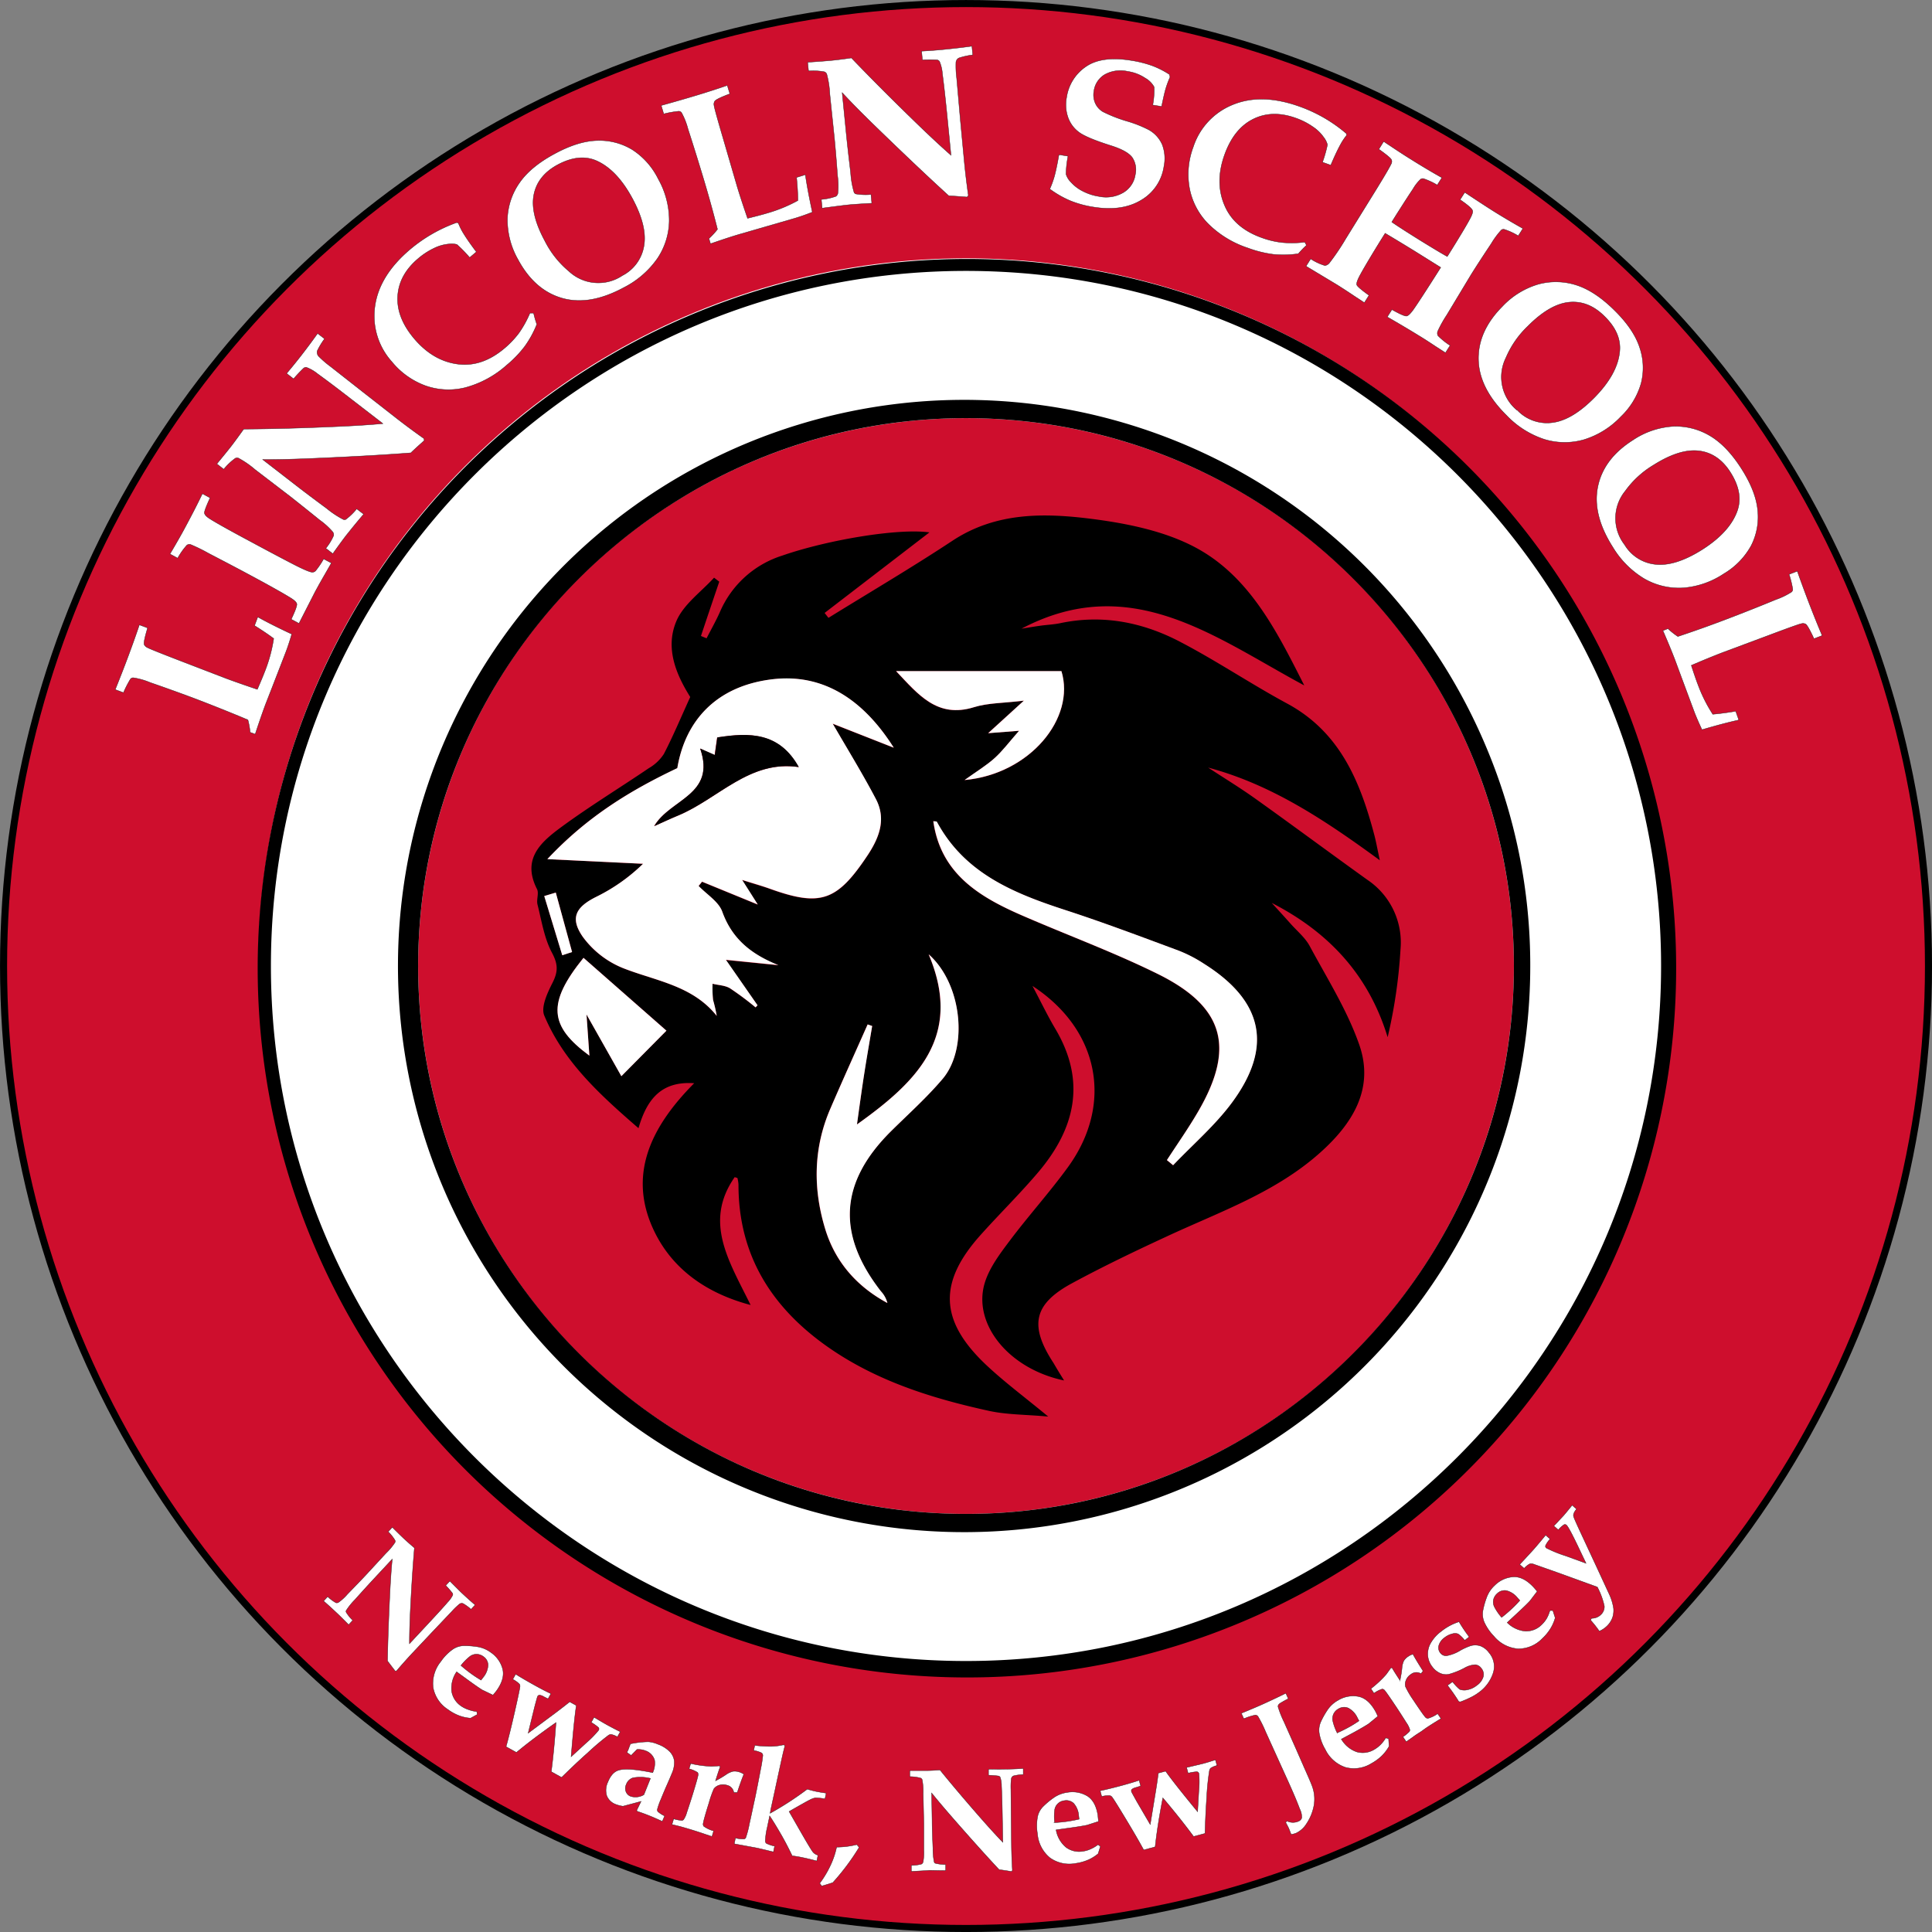
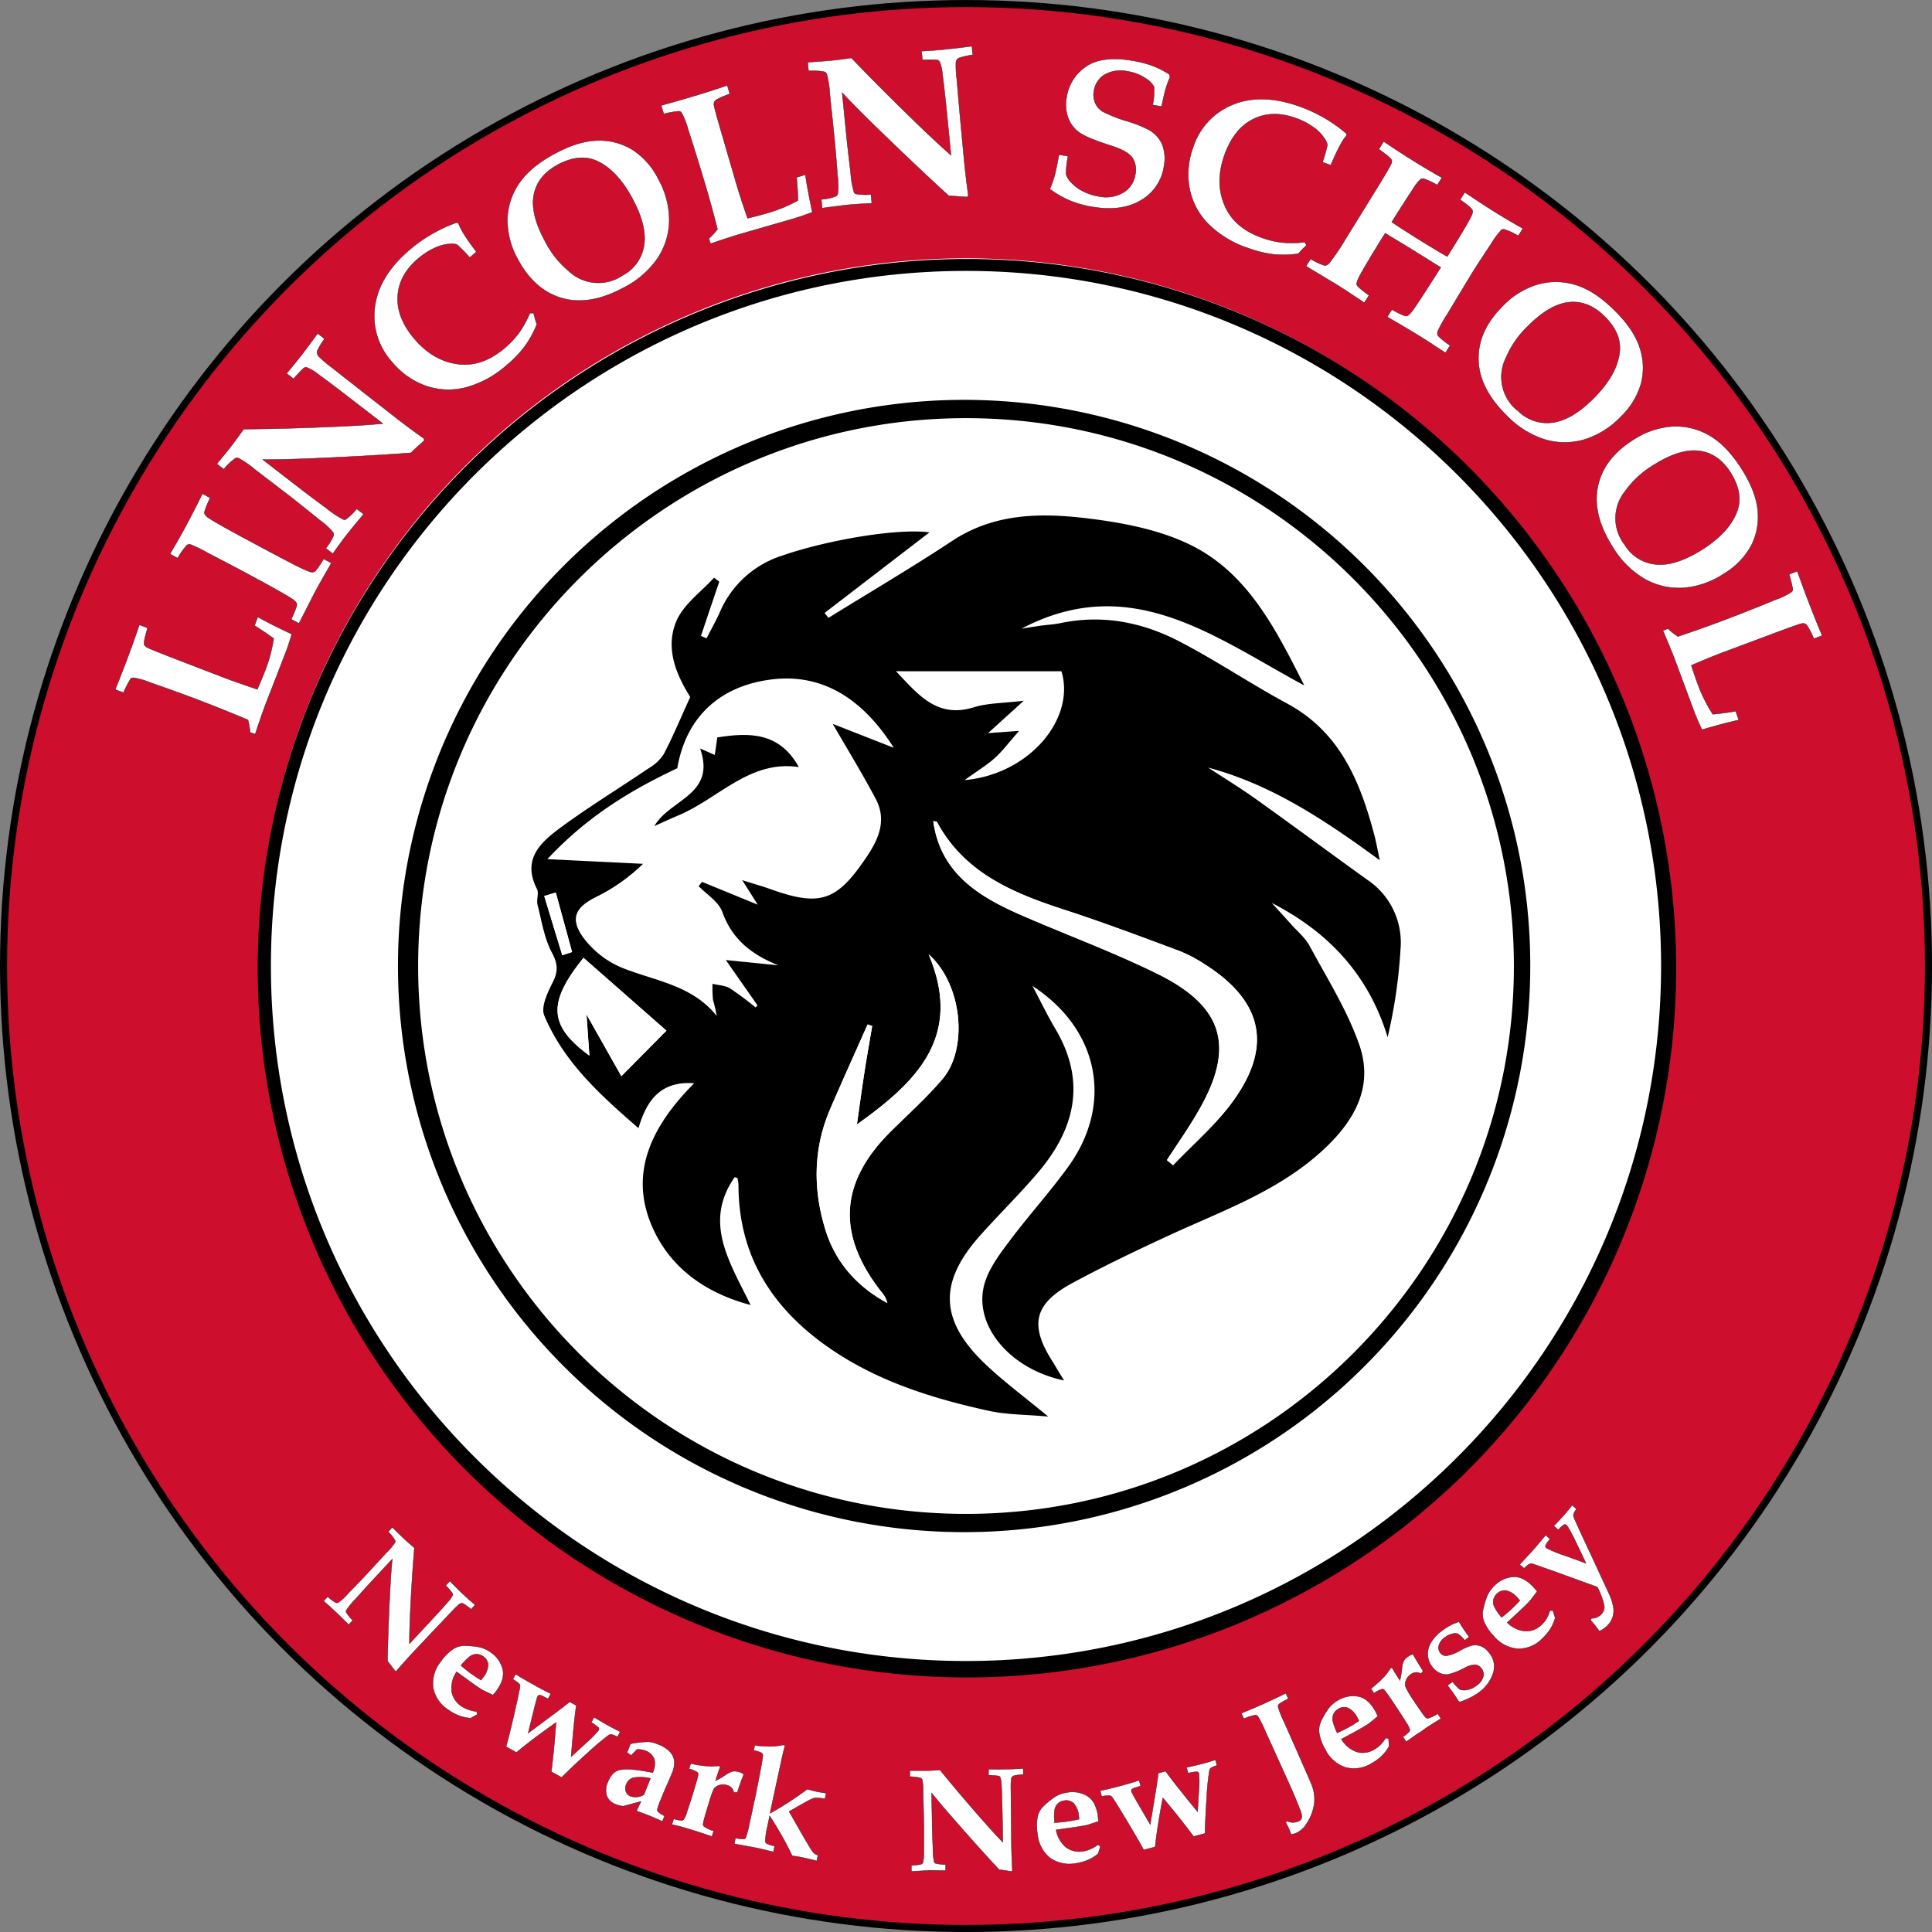
<svg xmlns="http://www.w3.org/2000/svg" id="Layer_1" data-name="Layer 1" viewBox="0 0 527.65 527.65">
  <rect x="0" y="0" width="527.65" height="527.65" fill="#808080" stroke="none" />
  <defs>
    <style>.cls-1,.cls-3{fill:#ce0e2d;}.cls-1{stroke:#000;stroke-width:1.93px;}.cls-1,.cls-4{stroke-miterlimit:10;}.cls-2,.cls-4{fill:#fff;}.cls-4{stroke:#231f20;stroke-width:0.1px;}</style>
  </defs>
  <circle class="cls-1" cx="263.83" cy="263.83" r="262.86" />
  <circle class="cls-2" cx="263.83" cy="263.83" r="193.28" />
-   <circle class="cls-3" cx="263.83" cy="263.83" r="149.63" />
  <path d="M535.93,246.2a154.62,154.62,0,1,0,12.11,60A153.42,153.42,0,0,0,535.93,246.2Zm-291.62,60c0-82.51,67.12-149.64,149.63-149.64s149.63,67.13,149.63,149.64S476.45,455.82,393.94,455.82,244.31,388.69,244.31,306.19Z" transform="translate(-130.11 -42.36)" />
  <path d="M420.72,419.38c-15.29-3.2-25.16-15.68-21.6-26.85,1.31-4.1,4.15-7.85,6.8-11.37,5.13-6.83,10.88-13.18,15.89-20.08,12.43-17.15,8.58-37.51-9.72-49.45,2.31,4.36,4.11,8.12,6.23,11.69,8.52,14.32,5.46,27.27-4.69,39.23-5,5.89-10.53,11.31-15.68,17.06-11.6,12.93-11.29,23.37,1.34,35.38,5,4.73,10.56,8.84,17.1,14.25-6.16-.56-11.3-.49-16.19-1.56-15.53-3.4-30.64-8.13-43.87-17.36-15.39-10.75-24.55-25.06-24.53-44.39a8.44,8.44,0,0,0-.28-1.79c0-.1-.34-.14-.76-.29-8.54,12.27-1.55,22.92,4.35,34.92-12.18-3.22-21.08-9.79-26-19.5-8-15.81-1.14-29.27,10.59-41.07-8.75-.6-12.84,4.08-15.21,12.28-10.62-9.2-20.43-18.15-25.72-30.73-1-2.32.86-6.26,2.25-9,1.51-3,1.54-5-.16-8.19-2.13-4-2.82-8.7-3.95-13.16-.34-1.34.44-3.09-.14-4.22-4.28-8.4,1.27-13,6.87-17.11,7.67-5.61,15.81-10.58,23.68-15.92a12.05,12.05,0,0,0,4.09-3.86c2.46-4.73,4.52-9.66,7.21-15.57-3.37-5.42-7.09-12.91-3.79-20.71,1.94-4.59,6.77-8,10.3-11.88l1.42,1.09q-2.52,7.41-5,14.83l1.53.64c1.22-2.38,2.55-4.72,3.64-7.17a27.52,27.52,0,0,1,17-15.41c12.27-4.27,31.6-7.54,40.23-6.35l-28.63,22,1.05,1.34c11.32-7,22.8-13.75,33.9-21.08,12-7.9,25.3-7.58,38.29-5.91,10.3,1.33,21.36,3.66,30.05,8.91,13.52,8.17,20.65,22.6,27.71,36.54C462,216.49,439,198.3,409.09,214.06c1.74-.28,3.48-.58,5.22-.82s3.65-.32,5.44-.7c11.46-2.41,22.35-.25,32.46,5s19.52,11.62,29.5,17c14.38,7.79,19.87,21.24,23.74,35.86.46,1.73.77,3.5,1.5,6.91-15.21-11.13-29.69-20.72-46.88-25.31,4.32,2.83,8.75,5.53,12.95,8.53,10.25,7.31,20.36,14.82,30.58,22.15a20.62,20.62,0,0,1,9,19,140.13,140.13,0,0,1-3.51,23.95c-5.22-17.09-16.16-28.72-31.65-36.67,1.74,1.91,3.49,3.82,5.21,5.75s3.92,3.74,5.14,6c4.77,8.86,10.25,17.53,13.54,26.94,4.22,12.05-1.85,21.66-10.74,29.57-12.22,10.9-27.54,16.16-42,22.91-8.64,4-17.25,8.13-25.63,12.66-10.59,5.71-11.8,11.58-5.15,21.78C418.61,415.94,419.43,417.31,420.72,419.38ZM279.6,277l26.13,1.28a49.43,49.43,0,0,1-12.63,8.95c-5.67,2.8-7.47,5.76-3.83,11a25.34,25.34,0,0,0,11.1,8.59c8.93,3.49,18.86,4.69,25.48,13a41.84,41.84,0,0,0-1-4.34,31,31,0,0,1-.14-4.43c1.6.39,3.41.43,4.75,1.23a81.64,81.64,0,0,1,7,5.22l.53-.57-8.65-12.37L342.7,306c-7.24-2.9-12.6-7-15.34-14.63-1-2.76-4.23-4.71-6.45-7l.94-1.16,15.21,6.23c-1.67-2.64-2.72-4.3-4.26-6.71,3.06,1,5.36,1.61,7.59,2.41,13.89,5,18.37,3.34,26.71-9.21,3.25-4.89,5.06-9.89,2.22-15.31-3.7-7-7.9-13.84-11.78-20.56l16.67,6.53c-8.29-13.11-19.28-20.44-33.41-18.66-15.05,1.89-23.53,11.23-25.71,24.24C302.48,258.11,290.57,265.25,279.6,277Zm169.21,82.21,1.65,1.4c5.41-5.68,11.48-10.88,16.1-17.14,11.23-15.21,8.48-27.71-7.59-37.83a37.85,37.85,0,0,0-7-3.64c-10.24-3.8-20.47-7.67-30.86-11.05-14.13-4.6-27.55-10-35.14-24.09-.1-.19-.63-.14-1-.21,2,14.23,12.41,20.56,24,25.64,12.44,5.42,25.24,10.11,37.38,16.12,18.15,9,21.11,20.17,10.88,37.66C454.65,350.55,451.64,354.82,448.81,359.19Zm-80.5-36.62-1.26-.44c-3.4,7.67-6.86,15.3-10.18,23-4.72,10.92-4.77,22.16-1.27,33.32,2.8,8.87,8.72,15.38,16.84,19.76a7.41,7.41,0,0,0-1.76-3.19c-12.19-15.66-11.29-29.82,2.75-43.72,4.76-4.71,9.79-9.21,14.11-14.31,7-8.26,5.41-25.81-3.82-34,9.49,22.44-3.25,34.82-19.59,46.46.74-5.15,1.35-9.55,2-13.94S367.59,326.89,368.31,322.57Zm31.65-80,8.47-.62c-2.75,3.12-4.51,5.51-6.67,7.45s-4.79,3.51-8.21,6c17.86-1.62,30.35-16.93,26.45-29.74H374.82c6.07,6.42,11.23,12.95,21.25,9.85,3.83-1.19,8-1.1,13.64-1.79Zm-87.84,81.25c-6.31-5.55-14.45-12.7-22.65-19.89-10,12.4-9.36,18.61,1.61,26.71l-.79-11.25c4.23,7.48,7.51,13.29,9.52,16.86Zm-28.45-20.6,2.68-.88-4.45-16.24-3.15.95Z" transform="translate(-130.11 -42.36)" />
-   <path class="cls-2" d="M279.6,277c11-11.73,22.88-18.87,35.49-24.86,2.18-13,10.66-22.35,25.71-24.24,14.13-1.78,25.12,5.55,33.41,18.66L357.54,240c3.88,6.72,8.08,13.51,11.78,20.56,2.84,5.42,1,10.42-2.22,15.31-8.34,12.55-12.82,14.21-26.71,9.21-2.23-.8-4.53-1.45-7.59-2.41,1.54,2.41,2.59,4.07,4.26,6.71l-15.21-6.23-.94,1.16c2.22,2.33,5.46,4.28,6.45,7,2.74,7.62,8.1,11.73,15.34,14.63l-14.33-1.45L337,316.91l-.53.57a81.64,81.64,0,0,0-7-5.22c-1.34-.8-3.15-.84-4.75-1.23a31,31,0,0,0,.14,4.43,41.84,41.84,0,0,1,1,4.34c-6.62-8.3-16.55-9.5-25.48-13a25.34,25.34,0,0,1-11.1-8.59c-3.64-5.25-1.84-8.21,3.83-11a49.43,49.43,0,0,0,12.63-8.95Zm41.73-30.19c4.41,12.72-8.18,13.72-12.57,21.18,2.56-1.14,4.5-2.05,6.47-2.87,11.09-4.59,19.56-15.26,33-13.25-5.32-9.55-13.47-9.49-22.27-8.09-.22,1.54-.44,3.11-.68,4.79Z" transform="translate(-130.11 -42.36)" />
  <path class="cls-2" d="M448.81,359.19c2.83-4.37,5.84-8.64,8.47-13.14,10.23-17.49,7.27-28.67-10.88-37.66-12.14-6-24.94-10.7-37.38-16.12-11.63-5.08-22-11.41-24-25.64.36.07.89,0,1,.21,7.59,14.07,21,19.49,35.14,24.09,10.39,3.38,20.62,7.25,30.86,11.05a37.85,37.85,0,0,1,7,3.64c16.07,10.12,18.82,22.62,7.59,37.83-4.62,6.26-10.69,11.46-16.1,17.14Z" transform="translate(-130.11 -42.36)" />
  <path class="cls-2" d="M368.31,322.57c-.72,4.32-1.47,8.63-2.15,12.95s-1.29,8.79-2,13.94c16.34-11.64,29.08-24,19.59-46.46,9.23,8.18,10.81,25.73,3.82,34-4.32,5.1-9.35,9.6-14.11,14.31-14,13.9-14.94,28.06-2.75,43.72a7.41,7.41,0,0,1,1.76,3.19c-8.12-4.38-14-10.89-16.84-19.76-3.5-11.16-3.45-22.4,1.27-33.32,3.32-7.7,6.78-15.33,10.18-23Z" transform="translate(-130.11 -42.36)" />
-   <path class="cls-2" d="M400,242.6l9.75-8.89c-5.6.69-9.81.6-13.64,1.79-10,3.1-15.18-3.43-21.25-9.85H420c3.9,12.81-8.59,28.12-26.45,29.74,3.42-2.45,6-4,8.21-6s3.92-4.33,6.67-7.45Z" transform="translate(-130.11 -42.36)" />
  <path class="cls-2" d="M312.12,323.85l-12.31,12.43c-2-3.57-5.29-9.38-9.52-16.86l.79,11.25c-11-8.1-11.63-14.31-1.61-26.71C297.67,311.15,305.81,318.3,312.12,323.85Z" transform="translate(-130.11 -42.36)" />
  <path class="cls-2" d="M283.67,303.25l-4.92-16.17,3.15-.95,4.45,16.24Z" transform="translate(-130.11 -42.36)" />
  <path d="M321.33,246.79l4,1.76c.24-1.68.46-3.25.68-4.79,8.8-1.4,16.95-1.46,22.27,8.09-13.48-2-21.95,8.66-33,13.25-2,.82-3.91,1.73-6.47,2.87C313.15,260.51,325.74,259.51,321.33,246.79Z" transform="translate(-130.11 -42.36)" />
  <path d="M393.94,500.49a193.7,193.7,0,1,1,75.63-15.27A193.1,193.1,0,0,1,393.94,500.49Zm0-384.14c-104.68,0-189.84,85.16-189.84,189.84S289.26,496,393.94,496s189.83-85.16,189.83-189.83S498.61,116.35,393.94,116.35Z" transform="translate(-130.11 -42.36)" />
  <path class="cls-4" d="M199.81,242.88l-1.39-.52a19.41,19.41,0,0,0-.6-3.39q-7.11-3-15-6-6.18-2.3-11.72-4.21a19.05,19.05,0,0,0-4.63-1.3,1,1,0,0,0-.73.35,30.55,30.55,0,0,0-1.91,3.72l-2.25-.84q2.06-5.11,3.7-9.53t2.89-8.15l2.25.84c-.75,2.51-1.07,4-.94,4.47a1.63,1.63,0,0,0,.79.85q.69.42,8.57,3.46l13,5q3.67,1.36,8.55,3c1-2.28,1.7-4,2.12-5.1a40.69,40.69,0,0,0,2.35-8.78q-2.15-1.6-5.23-3.53l.88-2.36q3.67,2.07,9.28,4.68-.75,2.61-1.55,4.75l-3.73,9.63-1.68,4.3C202.06,236.22,201.05,239.11,199.81,242.88Z" transform="translate(-130.11 -42.36)" />
  <path class="cls-4" d="M211.76,212.63l-2.11-1.14c1.12-2.36,1.62-3.77,1.52-4.21s-.67-1-1.69-1.62q-3.21-2-12.27-6.85-3.47-1.86-10.11-5.31a45.33,45.33,0,0,0-5-2.45,1.24,1.24,0,0,0-.93.18,18.43,18.43,0,0,0-2.53,3.57l-2.11-1.14q3-5.08,4.43-7.82,2.55-4.74,4.42-8.65l2.11,1.14c-1.09,2.36-1.61,3.75-1.54,4.17s.49.89,1.26,1.41q2.31,1.5,9.68,5.46,9.81,5.28,13.71,7.27t4.83,2a1.27,1.27,0,0,0,.86-.37A22.69,22.69,0,0,0,218.5,195l2.11,1.13-1.67,2.93c-1.07,1.84-2,3.5-2.8,5Z" transform="translate(-130.11 -42.36)" />
  <path class="cls-4" d="M221,193.58l-1.9-1.47a14.91,14.91,0,0,0,2.14-3.51,1.43,1.43,0,0,0-.22-.93,19.83,19.83,0,0,0-3.58-3.26c-3.55-2.88-6.24-5-8.07-6.45l-9.59-7.34a25,25,0,0,0-4.57-3.15,1.18,1.18,0,0,0-.83.05,16.25,16.25,0,0,0-3.16,3l-1.89-1.47c1.89-2.3,3.28-4,4.15-5.14s2-2.7,3.19-4.36q10.69-.06,23.56-.61,8.59-.34,14.45-.89l-9-6.94q-5.08-3.94-8.86-6.68a10.68,10.68,0,0,0-3-1.73,1,1,0,0,0-.77.2,38.59,38.59,0,0,0-2.76,2.92l-1.9-1.47q2-2.37,3.9-4.8c1.72-2.22,3.24-4.27,4.56-6.13l1.9,1.47a19.85,19.85,0,0,0-2,3.31,1.48,1.48,0,0,0,0,.72,1.56,1.56,0,0,0,.31.67,27.39,27.39,0,0,0,3.33,2.88l9,7.07,9.07,7.09q3.66,2.84,7.43,5.5l.09.54c-1.75,1.58-3,2.7-3.66,3.37q-10.92.84-27,1.52-8.13.35-13.47.3l8.77,6.79q3.58,2.78,8.73,6.58a25.51,25.51,0,0,0,4.53,3,.92.92,0,0,0,.65,0,16.5,16.5,0,0,0,3-2.9l1.9,1.46c-2,2.35-3.38,4.05-4.2,5.1C224.51,188.73,223.12,190.63,221,193.58Z" transform="translate(-130.11 -42.36)" />
  <path class="cls-4" d="M274.84,127.87l1,0a29.14,29.14,0,0,0,.88,3.07,27.75,27.75,0,0,1-3.28,6,30.62,30.62,0,0,1-4.92,5.12,27.72,27.72,0,0,1-11.35,6.16,18.85,18.85,0,0,1-10.85-.51,21.24,21.24,0,0,1-9.19-6.55A18.7,18.7,0,0,1,232.51,126q1.16-8.39,9.6-15.54a41.12,41.12,0,0,1,12.77-7.33l.43.2a16.27,16.27,0,0,0,1.36,2.74c.88,1.43,2.05,3.12,3.54,5.08l-1.83,1.55a35.88,35.88,0,0,0-3.47-3.56,5.4,5.4,0,0,0-2.17-.14,11.34,11.34,0,0,0-4,1.11,19.71,19.71,0,0,0-4.45,2.89q-5.22,4.42-5.57,10.25t4.51,11.59q5.28,6.23,12.25,7,6.43.69,12.41-4.37a25.32,25.32,0,0,0,3.93-4.14A28.76,28.76,0,0,0,274.84,127.87Z" transform="translate(-130.11 -42.36)" />
  <path class="cls-4" d="M300.4,120.94q-9.28,5-16.78,2.85t-12-10.48a22,22,0,0,1-2.93-11.21A18.24,18.24,0,0,1,272,92.27q3.08-4.45,9.74-8,6.42-3.45,11.62-3.53a17.23,17.23,0,0,1,9.41,2.48,20.09,20.09,0,0,1,7.11,8,23.06,23.06,0,0,1,3,11.47,18.89,18.89,0,0,1-3.24,10.29A25,25,0,0,1,300.4,120.94Zm-.5-3.23a11.14,11.14,0,0,0,6.06-8.06q1-5.36-3.09-13-4.29-8-10-10.45-4.65-1.95-10.46,1.16-5.43,2.93-6.49,8.12t3,12.68a25.86,25.86,0,0,0,6.53,8.25,11.77,11.77,0,0,0,14.52,1.28Z" transform="translate(-130.11 -42.36)" />
  <path class="cls-4" d="M324.16,108.93l-.43-1.42a19.91,19.91,0,0,0,2.33-2.53q-1.89-7.51-4.34-15.54Q319.8,83.13,318,77.57a19.46,19.46,0,0,0-1.77-4.47,1,1,0,0,0-.73-.36,27.26,27.26,0,0,0-4.12.73l-.69-2.3q5.31-1.47,9.82-2.83c2.91-.89,5.66-1.77,8.23-2.66l.7,2.3q-3.67,1.38-4.12,2a1.58,1.58,0,0,0-.2,1.15q.07.8,2.45,8.9l3.89,13.35q1.14,3.75,2.82,8.6c2.42-.59,4.19-1.06,5.34-1.41a40.1,40.1,0,0,0,8.4-3.45q0-2.69-.36-6.3l2.4-.74q.6,4.19,1.91,10.22-2.54,1-4.71,1.65l-9.92,2.87-4.44,1.29C330.82,106.68,327.91,107.63,324.16,108.93Z" transform="translate(-130.11 -42.36)" />
  <path class="cls-4" d="M354.65,99.21l-.23-2.38a15.41,15.41,0,0,0,4-.86,1.39,1.39,0,0,0,.52-.8,20.3,20.3,0,0,0-.09-4.84q-.51-6.83-.86-10.3l-1.25-12a25.07,25.07,0,0,0-.85-5.48,1.19,1.19,0,0,0-.6-.57,16.31,16.31,0,0,0-4.36-.23l-.24-2.39c3-.19,5.17-.36,6.6-.5s3.36-.38,5.35-.68q7.39,7.72,16.63,16.7,6.15,6,10.57,9.88l-1.11-11.27c-.43-4.28-.84-8-1.24-11a10.51,10.51,0,0,0-.79-3.34,1,1,0,0,0-.67-.43,38.29,38.29,0,0,0-4,0l-.23-2.39q3.1-.16,6.16-.46,4.2-.42,7.59-.9l.23,2.39a19.23,19.23,0,0,0-3.77.83,1.47,1.47,0,0,0-.55.46,1.67,1.67,0,0,0-.27.68,26.11,26.11,0,0,0,.2,4.4l1,11.38,1.08,11.45q.45,4.6,1.11,9.19l-.34.43c-2.34-.19-4-.3-5-.34q-8.1-7.37-19.65-18.58-5.85-5.67-9.47-9.59l1.09,11q.45,4.52,1.22,10.85a24,24,0,0,0,.93,5.36.85.85,0,0,0,.47.44,15.84,15.84,0,0,0,4.15.16l.23,2.39q-4.61.25-6.58.45C360.59,98.43,358.24,98.73,354.65,99.21Z" transform="translate(-130.11 -42.36)" />
  <path class="cls-4" d="M419.32,84.6l2.48.41a26.74,26.74,0,0,0-.54,4.92,5.21,5.21,0,0,0,1.31,2.15,10.83,10.83,0,0,0,3.27,2.49A14.22,14.22,0,0,0,430.23,96a9.32,9.32,0,0,0,6.7-1.07,6.85,6.85,0,0,0,3.24-4.87,6,6,0,0,0-.85-4.71c-.9-1.2-2.81-2.27-5.72-3.19q-6.5-2.06-8.63-3.56a8.51,8.51,0,0,1-3.11-4,10.47,10.47,0,0,1-.45-5.63,12.29,12.29,0,0,1,5.2-8.37q4.33-3.06,12.52-1.72a30.9,30.9,0,0,1,5.62,1.41,24,24,0,0,1,4.74,2.4l.17.73a26.22,26.22,0,0,0-1.16,3.11c-.28.94-.66,2.57-1.14,4.91l-2.42-.4a21.73,21.73,0,0,0,.37-4.93,6.16,6.16,0,0,0-2.4-2.4,11.67,11.67,0,0,0-4.83-1.85,8.86,8.86,0,0,0-6.29.89,6.2,6.2,0,0,0-2.92,4.48,5.62,5.62,0,0,0,.36,3.28,5.14,5.14,0,0,0,2.11,2.37,39,39,0,0,0,6.48,2.55,33,33,0,0,1,6.11,2.42,8.56,8.56,0,0,1,3.6,4,10.69,10.69,0,0,1,.47,5.92A12.77,12.77,0,0,1,441.81,97q-5.22,3.19-13.13,1.9a28.23,28.23,0,0,1-6.28-1.72,27.07,27.07,0,0,1-5.58-3.2,25.74,25.74,0,0,0,1.26-3.47C418.47,89.1,418.88,87.11,419.32,84.6Z" transform="translate(-130.11 -42.36)" />
  <path class="cls-4" d="M486.47,108.49l.45.86a26.74,26.74,0,0,0-2.22,2.3,27.9,27.9,0,0,1-6.84.17,31,31,0,0,1-6.89-1.71,27.61,27.61,0,0,1-11-6.74,18.83,18.83,0,0,1-5-9.64A21.28,21.28,0,0,1,456,82.5a18.67,18.67,0,0,1,10.84-11.57q7.85-3.21,18.26.53a40.46,40.46,0,0,1,12.73,7.39l.05.47a16.29,16.29,0,0,0-1.69,2.55q-1.2,2.2-2.63,5.6l-2.26-.81a35.8,35.8,0,0,0,1.35-4.77,5.48,5.48,0,0,0-1-2,11,11,0,0,0-3-2.91A19.18,19.18,0,0,0,484,74.61q-6.45-2.31-11.67.3t-7.77,9.71q-2.76,7.69.11,14.08,2.63,5.92,10,8.56a24,24,0,0,0,5.54,1.33A28.74,28.74,0,0,0,486.47,108.49Z" transform="translate(-130.11 -42.36)" />
  <path class="cls-4" d="M486.81,115.06l1.26-2a14.8,14.8,0,0,0,3.89,1.83,1.94,1.94,0,0,0,1.29-.8,64.28,64.28,0,0,0,4.41-6.56l8.22-13.28q4.15-6.73,4.31-7.48a1.18,1.18,0,0,0-.07-.81c-.19-.41-1.34-1.36-3.43-2.85L508,81c3.17,2.12,5.7,3.78,7.6,4.95q4.49,2.81,8.31,4.94l-1.27,2a19.45,19.45,0,0,0-3.78-1.75,1.16,1.16,0,0,0-.74.15A11.46,11.46,0,0,0,516,94c-1.53,2.27-3,4.61-4.53,7l-1.25,2q2.44,1.69,7.91,5.09c3.25,2,5.66,3.46,7.25,4.33q4.92-7.86,6.34-10.58c.51-1,.69-1.63.55-2q-.27-.81-3.39-2.94l1.27-2q5.93,3.92,8.05,5.24,3.66,2.28,7.83,4.63l-1.27,2a17.49,17.49,0,0,0-3.9-1.79,1.14,1.14,0,0,0-.7.17,22.71,22.71,0,0,0-2.78,3.76q-3.45,5.18-5.49,8.45l-6.69,11.1a32,32,0,0,0-2.45,4.42,1.56,1.56,0,0,0,.06,1.14,19.09,19.09,0,0,0,3.34,2.69l-1.27,2L522.23,137q-3-2-4.68-3-3.59-2.22-8.56-5.08l1.27-2c2.2,1.23,3.53,1.82,4,1.75s1-.62,1.78-1.65q1.88-2.66,7.55-11.62l-6-3.75c-3.47-2.16-6.53-4-9.18-5.58l-1,1.6q-3.94,6.36-5.75,9.64c-.81,1.47-1.13,2.42-1,2.84s1.27,1.38,3.34,2.87l-1.27,2-2.82-1.85q-2.65-1.78-4.8-3.12Z" transform="translate(-130.11 -42.36)" />
  <path class="cls-4" d="M541.54,155.78q-7.49-7.41-7.65-15.2t6.51-14.51a22,22,0,0,1,9.86-6.09,18.28,18.28,0,0,1,10.36.24q5.16,1.64,10.53,7,5.18,5.13,6.78,10.08a17.18,17.18,0,0,1,.39,9.72,20.24,20.24,0,0,1-5.55,9.15,23.25,23.25,0,0,1-10.08,6.27,19,19,0,0,1-10.79-.09A25,25,0,0,1,541.54,155.78Zm2.94-1.42a11.15,11.15,0,0,0,9.48,3.43q5.41-.61,11.51-6.76,6.39-6.45,7-12.65c.34-3.35-1-6.56-4.18-9.66q-4.37-4.34-9.65-3.82t-11.26,6.54a25.88,25.88,0,0,0-6,8.66,11.77,11.77,0,0,0,3,14.26Z" transform="translate(-130.11 -42.36)" />
  <path class="cls-4" d="M570.56,191.76q-5.64-8.89-4.06-16.52t9.58-12.7a22,22,0,0,1,11-3.73,18.2,18.2,0,0,1,10,2.54q4.68,2.75,8.72,9.13,3.9,6.15,4.36,11.33a17.22,17.22,0,0,1-1.78,9.56,20.25,20.25,0,0,1-7.46,7.68,23.16,23.16,0,0,1-11.22,3.87,19,19,0,0,1-10.5-2.49A25.13,25.13,0,0,1,570.56,191.76Zm3.19-.73a11.13,11.13,0,0,0,8.48,5.46c3.6.4,7.85-.94,12.72-4q7.68-4.87,9.69-10.77,1.61-4.77-1.92-10.34-3.3-5.22-8.56-5.88t-12.43,3.86a25.89,25.89,0,0,0-7.76,7.12,11.76,11.76,0,0,0-.22,14.57Z" transform="translate(-130.11 -42.36)" />
  <path class="cls-4" d="M584.27,214.59l1.38-.54a19.08,19.08,0,0,0,2.7,2.14q7.35-2.43,15.18-5.46,6.15-2.37,11.56-4.61a19.84,19.84,0,0,0,4.33-2.1,1,1,0,0,0,.31-.75,27.71,27.71,0,0,0-1-4.06l2.24-.86q1.84,5.19,3.55,9.59t3.24,8l-2.23.86q-1.65-3.57-2.27-4a1.65,1.65,0,0,0-1.16-.11q-.8.13-8.7,3.1l-13,4.85c-2.43.94-5.22,2.08-8.37,3.44q1.15,3.56,1.8,5.22a40.87,40.87,0,0,0,4.06,8.13c1.78-.15,3.87-.42,6.26-.83L605,239q-4.12.9-10.06,2.65-1.15-2.44-2-4.58l-3.6-9.68-1.6-4.33Q586.63,220.06,584.27,214.59Z" transform="translate(-130.11 -42.36)" />
  <path class="cls-4" d="M218.49,479.62l1.12-1.21a10.31,10.31,0,0,0,2.27,1.69,1,1,0,0,0,.65-.09,13.55,13.55,0,0,0,2.46-2.25q3.28-3.37,4.92-5.12l5.63-6.1A17,17,0,0,0,238,463.6a.78.78,0,0,0,0-.56,11.52,11.52,0,0,0-1.87-2.36l1.13-1.2q2.17,2.16,3.25,3.17c.8.74,1.73,1.56,2.78,2.45q-.62,7.33-1.06,16.17c-.2,3.94-.3,7.25-.29,10l5.31-5.7c2-2.16,3.72-4,5.13-5.65a7.25,7.25,0,0,0,1.37-1.93.67.67,0,0,0-.09-.54,24.81,24.81,0,0,0-1.82-2.08l1.13-1.2c1,1,2,2,3,3q2.12,2,3.9,3.51l-1.12,1.2a12.66,12.66,0,0,0-2.14-1.56,1,1,0,0,0-.49-.08,1.07,1.07,0,0,0-.48.17,19.42,19.42,0,0,0-2.18,2.1l-5.4,5.69-5.43,5.76q-2.16,2.33-4.23,4.75l-.38,0c-1-1.29-1.66-2.2-2.08-2.71q.12-7.53.66-18.59c.18-3.72.4-6.8.64-9.24l-5.2,5.58c-1.41,1.52-3.1,3.38-5.05,5.56a17.22,17.22,0,0,0-2.34,2.92.61.61,0,0,0,0,.44,10.71,10.71,0,0,0,1.8,2.22l-1.12,1.2c-1.49-1.5-2.56-2.57-3.23-3.19S220.37,481.25,218.49,479.62Z" transform="translate(-130.11 -42.36)" />
  <path class="cls-4" d="M260.32,509.81l.13.8-1.82,1a11.28,11.28,0,0,1-3.23-.72,13,13,0,0,1-3-1.67,9.05,9.05,0,0,1-4-6,9.48,9.48,0,0,1,2.11-7.1,13,13,0,0,1,3.36-3.39,5.56,5.56,0,0,1,3-.9,22.6,22.6,0,0,1,3.63.28,8.31,8.31,0,0,1,3.65,1.53,7.91,7.91,0,0,1,3.25,4.59q.64,2.69-1.7,5.92c-.2.26-.51.65-.95,1.16l-2.94-1.41q-1.28-.8-3.55-2.45l-3.44-2.5a7.88,7.88,0,0,0-1.36,5.31,6,6,0,0,0,2.55,4,7.7,7.7,0,0,0,2,1A9.46,9.46,0,0,0,260.32,509.81ZM256,497.23c.89.77,1.81,1.51,2.76,2.2s1.75,1.2,2.73,1.79l.56-.74a5.7,5.7,0,0,0,1.36-3.38,2.87,2.87,0,0,0-1.28-2.31,3.22,3.22,0,0,0-1.78-.65,3.13,3.13,0,0,0-1.79.52A14.16,14.16,0,0,0,256,497.23Z" transform="translate(-130.11 -42.36)" />
  <path class="cls-4" d="M270.16,501l.78-1.41c1.37.86,3.15,1.9,5.32,3.1q2.37,1.32,4.31,2.23l-.78,1.41-1.14-.57a2.86,2.86,0,0,0-1.22-.45.64.64,0,0,0-.5.35c-.07.13-.34,1.1-.82,2.91l-1.75,7.13,7.63-5.68q2.64-2,3.7-2.88l1.82,1q-.61,3.85-1.42,14l4.07-3.74a27.57,27.57,0,0,0,3.42-3.47.68.68,0,0,0,0-.75,12.61,12.61,0,0,0-2-1.41l.78-1.41q2.4,1.44,3.75,2.19c1,.54,2.12,1.13,3.4,1.77l-.78,1.4a5.5,5.5,0,0,0-1.77-.68,1.43,1.43,0,0,0-.68.25,69.17,69.17,0,0,0-5.69,4.82c-2.27,2-4.63,4.26-7.11,6.68l-2.81-1.56q.78-6,1.29-13.42-6.36,4.46-10.81,8.16l-2.83-1.57q1-3.54,2.39-9.68t1.42-6.79a1.13,1.13,0,0,0-.14-.61A7.19,7.19,0,0,0,270.16,501Z" transform="translate(-130.11 -42.36)" />
  <path class="cls-4" d="M311.63,538.31,311,539.8l-1.39-.62c-.73-.33-1.46-.65-2.21-.94-1.14-.46-2.24-.86-3.29-1.2l-.1-.27,1.18-2.43-4.94,1.32a8.61,8.61,0,0,1-1.9-.48,4.18,4.18,0,0,1-2.52-2.35,5.18,5.18,0,0,1,.29-3.77c.73-1.81,1.72-2.9,3-3.25q2.44-.72,9.25.68a6,6,0,0,0,.51-3.42,3.89,3.89,0,0,0-2.55-2.58,4.46,4.46,0,0,0-1.06-.28,5.18,5.18,0,0,0-1.19-.05l-1.6,1.62-1.14-.81.37-.81.3-.81.28-.73a26.51,26.51,0,0,1,4.88-.56,8,8,0,0,1,2.6.66,8.74,8.74,0,0,1,3.24,2,4.59,4.59,0,0,1,1.26,2.56,7.27,7.27,0,0,1-.68,3.49c-.24.6-.69,1.66-1.36,3.17s-1.21,2.83-1.6,3.79a18.56,18.56,0,0,0-1,2.82.75.75,0,0,0,.18.6A7.49,7.49,0,0,0,311.63,538.31Zm-3.88-10.25a11.47,11.47,0,0,0-4.76-.16,2.91,2.91,0,0,0-1.84,1.8,2.55,2.55,0,0,0-.08,2,2.22,2.22,0,0,0,1.3,1.26,4.47,4.47,0,0,0,3.59-.44Z" transform="translate(-130.11 -42.36)" />
  <path class="cls-4" d="M313.63,540.64l.47-1.53a10.9,10.9,0,0,0,2.25.44.81.81,0,0,0,.46-.25,6.34,6.34,0,0,0,.86-1.91q.91-2.71,1.62-5,1.33-4.33,1.47-5.18a1,1,0,0,0-.13-.77,8.25,8.25,0,0,0-2.32-1l.44-1.44a29.71,29.71,0,0,0,5.69.77l2.15-.13c.17.06.22.2.15.44l-.1.26c-.28.77-.65,1.9-1.1,3.37a28,28,0,0,0,2.83-1.67,5.72,5.72,0,0,1,1.93-.91,4,4,0,0,1,1.8.21,4.07,4.07,0,0,1,1.16.58q-.75,1.83-1.8,5l-.94,0a2.39,2.39,0,0,0-1.88-2,3.31,3.31,0,0,0-2.11,0,2.74,2.74,0,0,0-1.45,1,27.3,27.3,0,0,0-1.33,3.8c-1,3.17-1.5,5-1.58,5.59a1,1,0,0,0,.14.82,8.6,8.6,0,0,0,2.71,1.27l-.47,1.54-2.09-.71c-1.32-.45-2.48-.82-3.45-1.12s-2-.6-3.24-.94Z" transform="translate(-130.11 -42.36)" />
  <path class="cls-4" d="M330.64,545.93l.33-1.58a8.59,8.59,0,0,0,2.46.24.84.84,0,0,0,.34-.29,25.59,25.59,0,0,0,1-3.82c.52-2.28,1-4.66,1.55-7.14.42-2,.92-4.58,1.52-7.73a36.93,36.93,0,0,0,.61-3.84,1,1,0,0,0-.3-.65,7.83,7.83,0,0,0-2.2-.69l.29-1.38a38.17,38.17,0,0,0,4.29.27,16.13,16.13,0,0,0,3.13-.34,1.48,1.48,0,0,1,.55-.05c.19,0,.25.23.18.58l-.21.82q-.37,1.41-2.38,10.8l-1.17,5.38-.18,1.07A88,88,0,0,0,350.58,531c.89.26,1.7.47,2.42.62s1.77.33,2.75.46l-.33,1.57a16,16,0,0,0-2.62-.28,5.58,5.58,0,0,0-1.48.54q-1,.49-5.7,3.19l2.13,3.72q3.66,6.43,4.36,7.32a2.62,2.62,0,0,0,1.4.89l-.33,1.58c-1.42-.38-2.73-.69-3.93-.94-.94-.2-1.87-.35-2.79-.47-.92-1.94-1.87-3.76-2.83-5.46q-2-3.48-3.32-5.43l-.65,3.11a18.61,18.61,0,0,0-.53,3.7.84.84,0,0,0,.26.67,9.38,9.38,0,0,0,2.28.77l-.33,1.58c-2.45-.6-4.1-1-4.93-1.15S333.68,546.48,330.64,545.93Z" transform="translate(-130.11 -42.36)" />
-   <path class="cls-4" d="M354.54,557.45l-.56-.74a27.73,27.73,0,0,0,2.95-4.93,22.74,22.74,0,0,0,1.67-4.95,22.92,22.92,0,0,0,5.51-.69l.64.76a63.45,63.45,0,0,1-7.18,9.61C356.84,556.77,355.83,557.09,354.54,557.45Z" transform="translate(-130.11 -42.36)" />
  <path class="cls-4" d="M379,553.46l0-1.64a10.49,10.49,0,0,0,2.8-.37,1,1,0,0,0,.41-.51,14.18,14.18,0,0,0,.21-3.32c0-3.15,0-5.52,0-7.11l-.18-8.3a17.23,17.23,0,0,0-.28-3.81.87.87,0,0,0-.38-.42,11.36,11.36,0,0,0-3-.4l0-1.65c2,0,3.57,0,4.55,0s2.32-.07,3.71-.16q4.63,5.7,10.46,12.37,3.89,4.46,6.69,7.36l-.13-7.79c-.05-3-.13-5.5-.23-7.63a7.19,7.19,0,0,0-.36-2.34.71.71,0,0,0-.43-.33,26.29,26.29,0,0,0-2.76-.22l0-1.65c1.42,0,2.84.05,4.25,0,1.93,0,3.68-.09,5.24-.19l0,1.65a13.54,13.54,0,0,0-2.63.36,1.07,1.07,0,0,0-.4.28,1.24,1.24,0,0,0-.23.46,19.3,19.3,0,0,0-.11,3l.07,7.85.09,7.91q.06,3.18.25,6.35l-.25.28c-1.6-.26-2.72-.43-3.38-.51q-5.14-5.5-12.43-13.83-3.69-4.22-6-7.1l.13,7.63c0,2.08.11,4.58.23,7.51a17,17,0,0,0,.34,3.72.57.57,0,0,0,.3.33,11.06,11.06,0,0,0,2.83.34l0,1.65c-2.11,0-3.62-.07-4.54-.06C383.07,553.26,381.45,553.33,379,553.46Z" transform="translate(-130.11 -42.36)" />
  <path class="cls-4" d="M430,546.14l.64.49-.61,2a11.31,11.31,0,0,1-2.82,1.73,13.22,13.22,0,0,1-3.35.91,9.08,9.08,0,0,1-7-1.52,9.48,9.48,0,0,1-3.41-6.57,13.42,13.42,0,0,1,.06-4.78,5.58,5.58,0,0,1,1.57-2.75,21.85,21.85,0,0,1,2.8-2.32,8.4,8.4,0,0,1,3.7-1.44,7.92,7.92,0,0,1,5.52,1q2.32,1.49,2.88,5.44c0,.33.09.82.13,1.49l-3.1,1c-1,.21-2.39.44-4.25.7l-4.22.59a7.91,7.91,0,0,0,2.72,4.77,6,6,0,0,0,4.59,1.08,7.47,7.47,0,0,0,2.15-.63A9.51,9.51,0,0,0,430,546.14Zm-11.89-6c1.18-.06,2.35-.17,3.52-.34,1-.14,2.09-.35,3.2-.61l-.11-.92a5.72,5.72,0,0,0-1.36-3.38,2.91,2.91,0,0,0-2.53-.76,3,3,0,0,0-2.66,2.38A14,14,0,0,0,418.14,540.13Z" transform="translate(-130.11 -42.36)" />
  <path class="cls-4" d="M431,533l-.42-1.56q2.39-.5,6-1.47,2.61-.71,4.64-1.39l.42,1.55-1.21.39a2.9,2.9,0,0,0-1.19.52.63.63,0,0,0-.12.6c0,.14.52,1,1.43,2.67l3.7,6.34,1.54-9.39c.35-2.16.57-3.71.66-4.64l2-.54q2.25,3.2,8.74,11.08l.32-5.52a27,27,0,0,0,.05-4.87.69.69,0,0,0-.53-.53,11.75,11.75,0,0,0-2.43.4l-.42-1.56c1.81-.42,3.21-.76,4.21-1s2.31-.66,3.67-1.09l.42,1.55a5.34,5.34,0,0,0-1.75.74,1.36,1.36,0,0,0-.31.65,65.68,65.68,0,0,0-.75,7.42c-.21,3-.37,6.28-.46,9.74l-3.11.84q-3.58-4.85-8.4-10.55c-1,5.09-1.69,9.55-2.1,13.38l-3.13.84q-1.74-3.23-5-8.62c-2.17-3.6-3.4-5.55-3.69-5.87a1.11,1.11,0,0,0-.52-.34A7,7,0,0,0,431,533Z" transform="translate(-130.11 -42.36)" />
  <path class="cls-4" d="M469.81,511.77l-.68-1.5q3.63-1.49,5.81-2.47,3.17-1.43,6.34-3l.68,1.51a22.33,22.33,0,0,0-2,1.09,2,2,0,0,0-.71.6.84.84,0,0,0-.07.57,26.89,26.89,0,0,0,1.59,4l3.24,7.28,2.41,5.5q2,4.46,2.25,5.38a10.21,10.21,0,0,1,.29,4.76,13.31,13.31,0,0,1-2,4.92,6.81,6.81,0,0,1-2.83,2.58,5.32,5.32,0,0,1-1.41.36c-.31-.85-.53-1.41-.66-1.7s-.4-.81-.81-1.56l.34-.39a3.71,3.71,0,0,0,3.12.08,1.56,1.56,0,0,0,.91-.89,4.8,4.8,0,0,0-.54-2.48c-.74-2-1.77-4.41-3.07-7.3l-6.26-13.8a32.54,32.54,0,0,0-2.06-4.15,1,1,0,0,0-.69-.41A16.19,16.19,0,0,0,469.81,511.77Z" transform="translate(-130.11 -42.36)" />
  <path class="cls-4" d="M508.57,517l.78.22.14,2.07a11.68,11.68,0,0,1-2,2.62,13.13,13.13,0,0,1-2.8,2.05,9,9,0,0,1-7.11,1.09,9.5,9.5,0,0,1-5.54-4.91,13,13,0,0,1-1.64-4.48,5.62,5.62,0,0,1,.47-3.14,22.56,22.56,0,0,1,1.79-3.17,8.31,8.31,0,0,1,2.94-2.66,7.88,7.88,0,0,1,5.52-1c1.81.37,3.36,1.73,4.65,4.05.16.29.37.74.65,1.35l-2.53,2.07c-.83.54-2.07,1.26-3.72,2.18l-3.72,2a7.9,7.9,0,0,0,4.24,3.49,6,6,0,0,0,4.67-.63,8.14,8.14,0,0,0,1.79-1.36A9.81,9.81,0,0,0,508.57,517Zm-13.25-1.37c1.08-.48,2.14-1,3.17-1.57s1.83-1.07,2.77-1.72l-.43-.82a5.67,5.67,0,0,0-2.48-2.66,2.88,2.88,0,0,0-2.64.18,3.15,3.15,0,0,0-1.34,1.34,3.09,3.09,0,0,0-.29,1.84A14.27,14.27,0,0,0,495.32,515.65Z" transform="translate(-130.11 -42.36)" />
  <path class="cls-4" d="M514.17,518.05l-.9-1.34a10.84,10.84,0,0,0,1.77-1.46.83.83,0,0,0,.1-.52,6.56,6.56,0,0,0-.94-1.88q-1.53-2.43-2.83-4.39-2.52-3.78-3.08-4.42a.92.92,0,0,0-.68-.38,7.7,7.7,0,0,0-2.25,1.15l-.84-1.26a29.38,29.38,0,0,0,4.19-3.91l1.26-1.75c.16-.1.3,0,.44.16l.14.24c.42.71,1.06,1.71,1.91,3A28.93,28.93,0,0,0,513,498a5.77,5.77,0,0,1,.51-2.07,4.07,4.07,0,0,1,1.31-1.26,3.73,3.73,0,0,1,1.18-.53c.63,1.16,1.55,2.68,2.76,4.58l-.56.75a2.39,2.39,0,0,0-2.76.18,3.33,3.33,0,0,0-1.34,1.63,2.72,2.72,0,0,0-.12,1.76A25.82,25.82,0,0,0,516,506.5q2.76,4.14,3.33,4.76a1,1,0,0,0,.73.41,8.49,8.49,0,0,0,2.69-1.29l.9,1.34-1.87,1.16c-1.18.75-2.2,1.4-3,2S517,516,516,516.77Z" transform="translate(-130.11 -42.36)" />
  <path class="cls-4" d="M526.82,501.67a13.09,13.09,0,0,0,1.95,2.07,3.64,3.64,0,0,0,2.14.11,5.88,5.88,0,0,0,2.54-1.21,4.39,4.39,0,0,0,1.77-2.39,2.56,2.56,0,0,0-.54-2.24,2.34,2.34,0,0,0-1.64-1,6.72,6.72,0,0,0-3,.92,20.56,20.56,0,0,1-4.31,1.71,4,4,0,0,1-2.31-.3,5.35,5.35,0,0,1-2.1-1.7,5.77,5.77,0,0,1-1.26-3.07,6,6,0,0,1,.7-3.33,10.5,10.5,0,0,1,3-3.38,15.16,15.16,0,0,1,4.82-2.58,43,43,0,0,0,2.78,4.13l-1.22.95a8.19,8.19,0,0,0-1.8-1.75,2.3,2.3,0,0,0-1.47-.07,5.68,5.68,0,0,0-2.24,1.08,4,4,0,0,0-1.57,2.16,2.24,2.24,0,0,0,.42,2,1.93,1.93,0,0,0,1.66.79,10.93,10.93,0,0,0,3.83-1.48,17,17,0,0,1,2.78-1.25,4.46,4.46,0,0,1,2.71.06,5.25,5.25,0,0,1,2.32,1.82,5.79,5.79,0,0,1,1.12,5.59,10.55,10.55,0,0,1-3.73,5.16,14.17,14.17,0,0,1-2.22,1.39,27.84,27.84,0,0,1-3,1.3l-.43-.08a48,48,0,0,0-3.08-4.42Z" transform="translate(-130.11 -42.36)" />
  <path class="cls-4" d="M553.41,482.21l.8,0,.64,2a11.33,11.33,0,0,1-1.32,3,13.13,13.13,0,0,1-2.22,2.67,9,9,0,0,1-6.63,2.78,9.48,9.48,0,0,1-6.57-3.43,13.31,13.31,0,0,1-2.68-3.94,5.66,5.66,0,0,1-.3-3.16,21.7,21.7,0,0,1,1-3.51,8.33,8.33,0,0,1,2.21-3.29,7.9,7.9,0,0,1,5.11-2.31c1.85-.08,3.67.86,5.49,2.81q.33.36,1,1.14l-2,2.63q-1,1.08-3.08,3l-3.12,2.9a8,8,0,0,0,5,2.35,6,6,0,0,0,4.39-1.75,8,8,0,0,0,1.4-1.75A9.76,9.76,0,0,0,553.41,482.21Zm-13.19,1.88c.93-.72,1.83-1.49,2.69-2.29a31.86,31.86,0,0,0,2.28-2.34l-.62-.69a5.67,5.67,0,0,0-3.06-2,2.9,2.9,0,0,0-2.51.82,3.22,3.22,0,0,0-1,1.62,3.12,3.12,0,0,0,.17,1.85A14.4,14.4,0,0,0,540.22,484.09Z" transform="translate(-130.11 -42.36)" />
  <path class="cls-4" d="M546.37,470.7l-1.21-1.07q3.08-3.3,3.91-4.24,1.15-1.31,3.17-3.77l1.21,1.06a7.34,7.34,0,0,0-1.24,1.81.63.63,0,0,0,.24.66,35,35,0,0,0,5.34,2.16l5.48,2-2-4.2q-2.68-5.64-3.34-6.23a.59.59,0,0,0-.66-.12,7.58,7.58,0,0,0-1.58,1.42l-1.21-1.07.86-.89c.91-1,1.5-1.61,1.79-1.93s1.1-1.3,2.35-2.84l1.21,1.06a3.68,3.68,0,0,0-.82,1.37,1.37,1.37,0,0,0,0,.63c.07.35.88,2.16,2.41,5.44l3.85,8.27,3.54,7.66a13.93,13.93,0,0,1,1.12,3.75,6.22,6.22,0,0,1-.26,2.43,6.1,6.1,0,0,1-1.26,2.11,6.91,6.91,0,0,1-2.37,1.68,30.57,30.57,0,0,0-2.37-3l.22-.51a3.58,3.58,0,0,0,2.74-1.17,2.91,2.91,0,0,0,.78-2.17,20.44,20.44,0,0,0-1.91-5.2l-11.22-4.07-6.07-2.14a1.92,1.92,0,0,0-1.16-.12A5.69,5.69,0,0,0,546.37,470.7Z" transform="translate(-130.11 -42.36)" />
</svg>